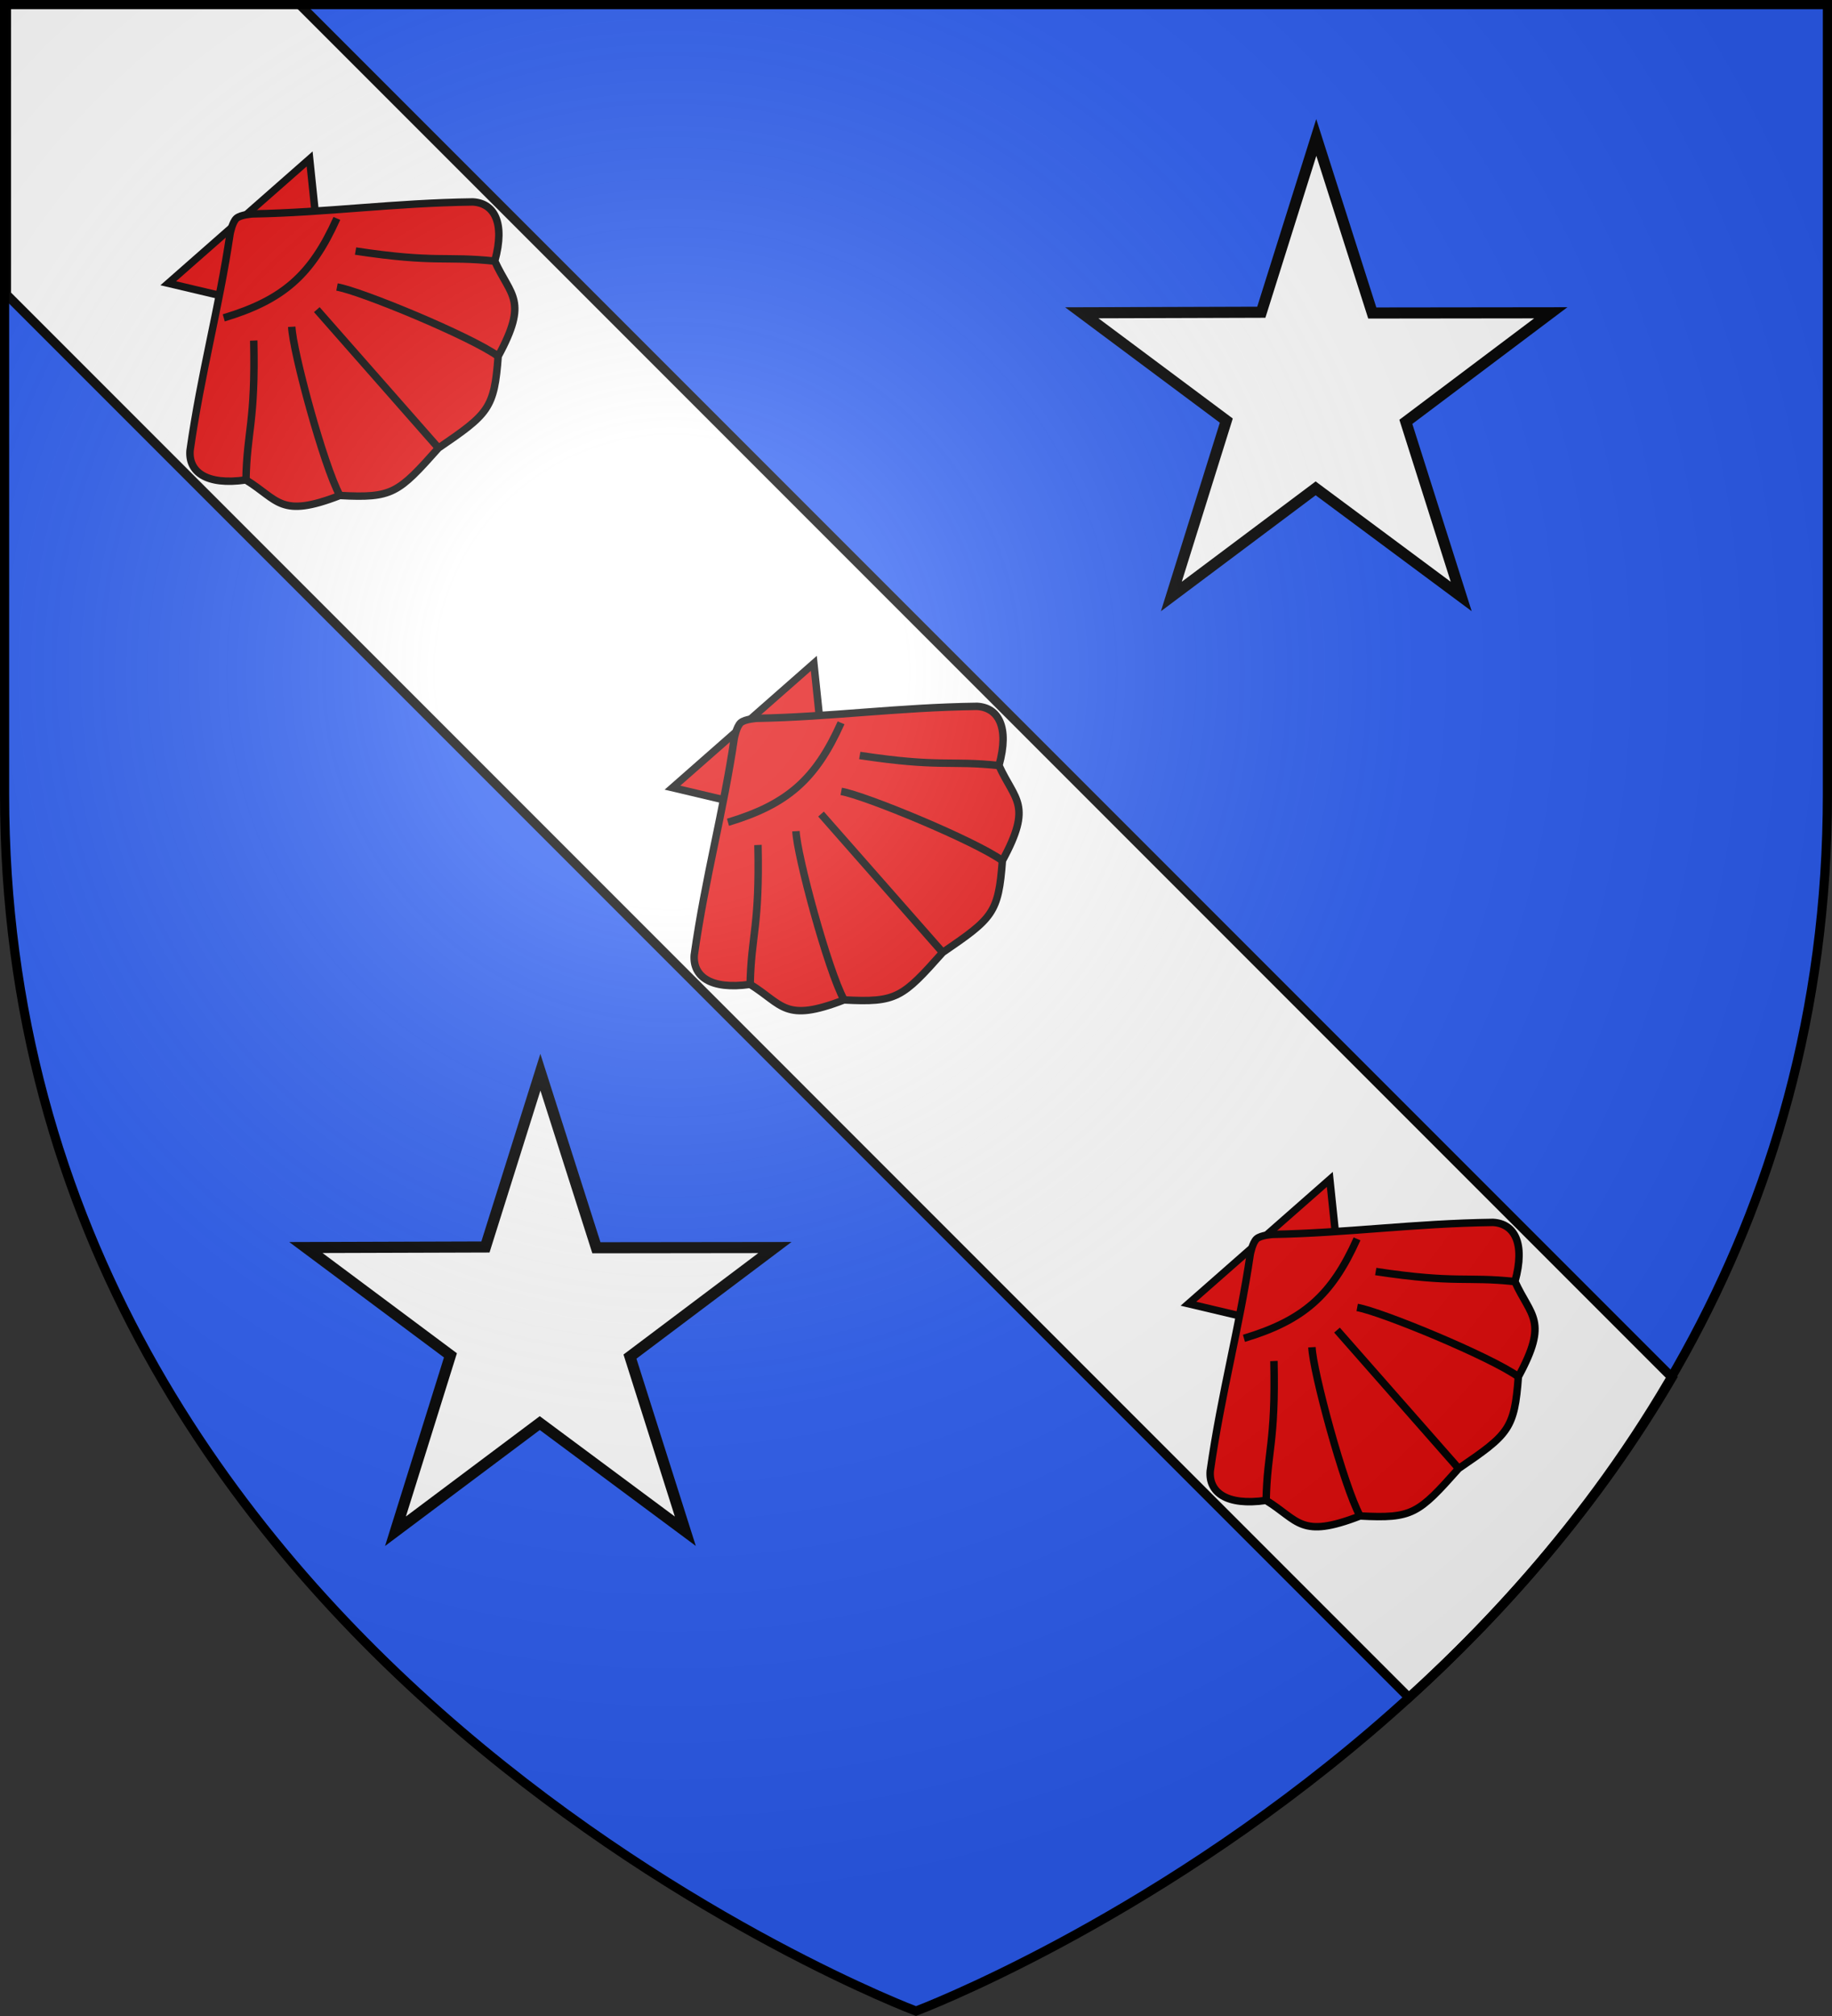
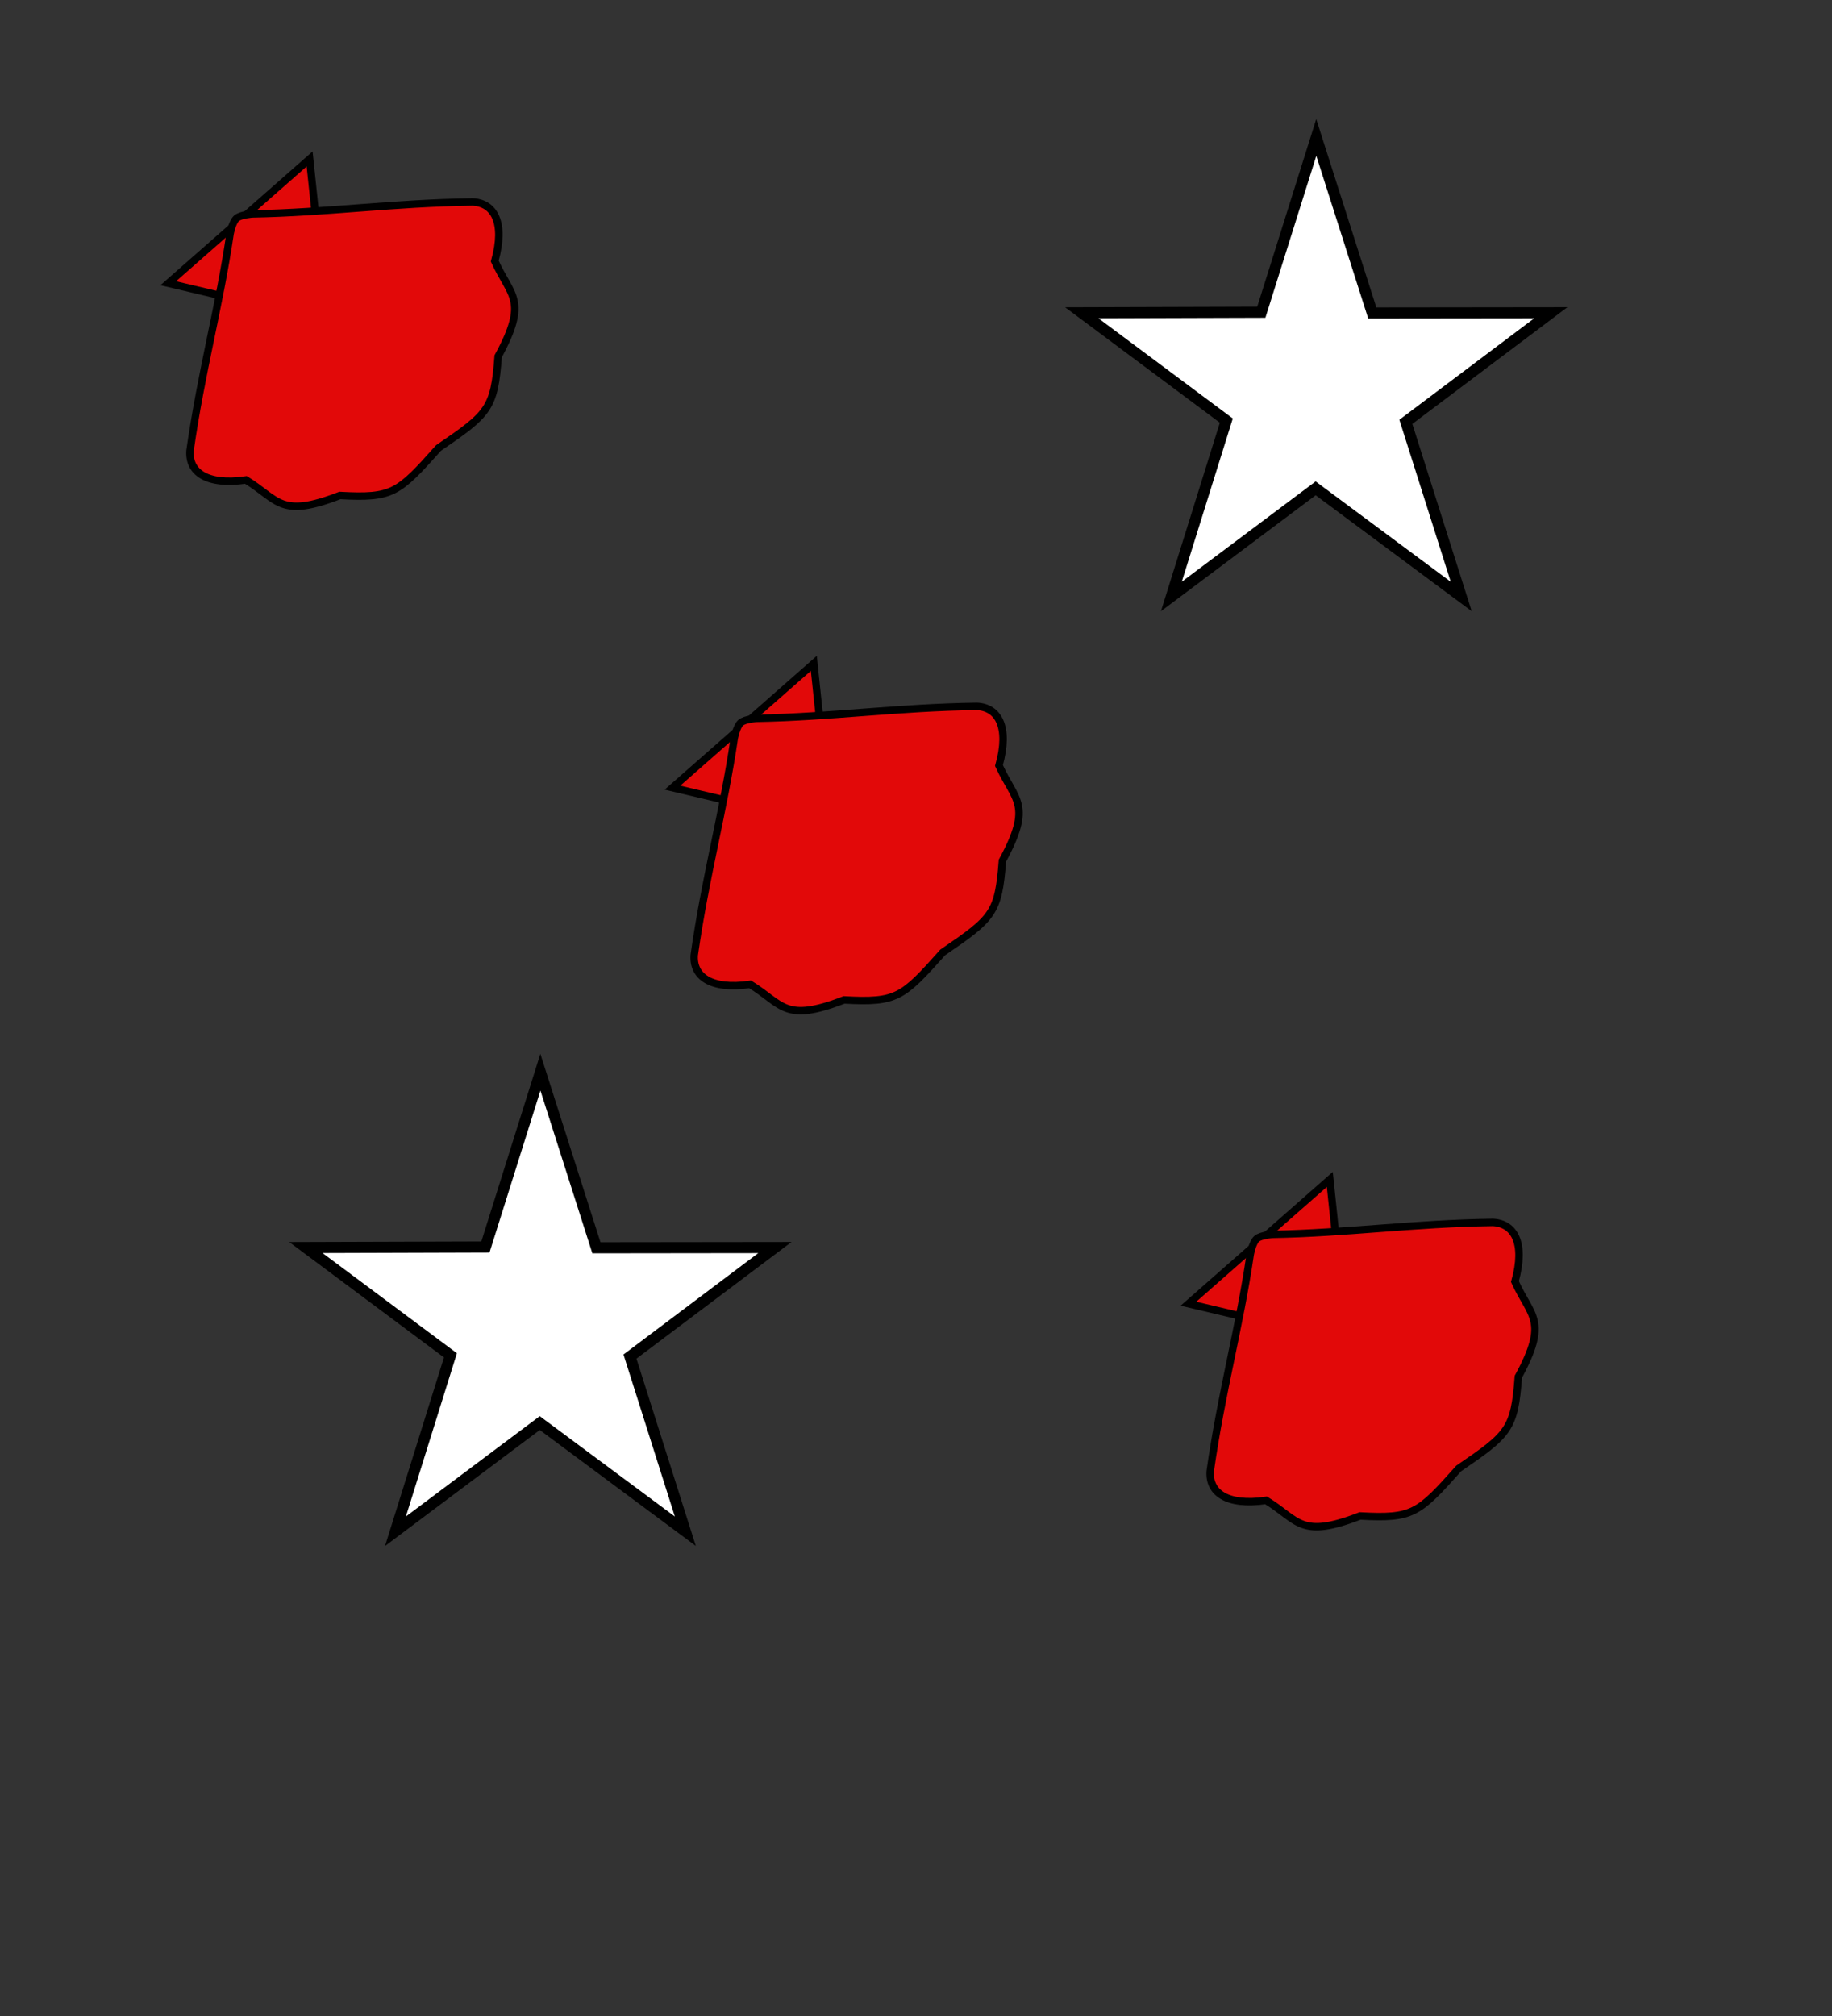
<svg xmlns="http://www.w3.org/2000/svg" xmlns:xlink="http://www.w3.org/1999/xlink" width="600" height="660" viewBox="-300 -300 600 660">
  <rect x="-300" y="-300" width="600" height="660" fill="#333333" stroke="none" />
  <defs>
    <radialGradient id="d" cx="-80" cy="-80" r="405" gradientUnits="userSpaceOnUse">
      <stop offset="0" style="stop-color:#fff;stop-opacity:.31" />
      <stop offset=".19" style="stop-color:#fff;stop-opacity:.25" />
      <stop offset=".6" style="stop-color:#6b6b6b;stop-opacity:.125" />
      <stop offset="1" style="stop-color:#000;stop-opacity:.125" />
    </radialGradient>
-     <path id="a" d="M-298.5-298.5h597V-40C298.5 246.2 0 358.39 0 358.39S-298.5 246.2-298.5-40z" />
  </defs>
  <use xlink:href="#a" width="600" height="660" style="fill:#2b5df2;fill-opacity:1" />
-   <path d="M-297.877-299.048v95.468l459.312 459.313c31.25-28.362 61.824-63.06 86.188-104.75l-450.031-450.031z" style="fill:#fff;stroke:#000;stroke-width:3" />
  <g id="b" style="fill:#e20909;fill-opacity:1;stroke:#000;stroke-width:2">
    <path d="M-25-41 0-5l25-36Z" style="fill:#e20909;fill-opacity:1" transform="matrix(.926 -.814 .797 .906 -189.068 -190.472)" />
-     <path d="M0-42c-1.5 0-4 2-4 2-15 13-30 23-46 37-4 4-3 10 6 16 3 10 0 14 16 20 10 10 12 10 28 8 16 2 18 2 28-8 16-6 13-10 16-20 9-6 10-12 6-16C34-17 19-27 4-40c0 0-2.5-2-4-2z" style="fill:#e20909;fill-opacity:1" transform="matrix(.926 -.814 .797 .906 -189.068 -190.472)" />
-     <path d="M-20-24c15 7 25 7 40 0M-44 13c9-10 12-10 26-27m-10 47c2-9 16-38 20-43m8 51V-9m44 22C35 3 32 3 18-14m10 47C26 24 12-5 8-10" style="fill:#e20909;fill-opacity:1" transform="matrix(.926 -.814 .797 .906 -189.068 -190.472)" />
+     <path d="M0-42c-1.5 0-4 2-4 2-15 13-30 23-46 37-4 4-3 10 6 16 3 10 0 14 16 20 10 10 12 10 28 8 16 2 18 2 28-8 16-6 13-10 16-20 9-6 10-12 6-16C34-17 19-27 4-40c0 0-2.5-2-4-2" style="fill:#e20909;fill-opacity:1" transform="matrix(.926 -.814 .797 .906 -189.068 -190.472)" />
  </g>
  <path d="m-123.014 51.021 18.34 57.471 58.462-.07-47.466 35.702 18.13 57.175-47.674-35.406-47.257 35.406 18.001-57.583-47.337-35.293 58.8-.183zM131.095-254.997l18.34 57.47 58.462-.069-47.466 35.701 18.13 57.176-47.674-35.406L83.63-104.72l18.001-57.584-47.337-35.293 58.8-.182z" style="fill:#fff;fill-opacity:1;stroke:#000;stroke-width:3.636;stroke-miterlimit:4;stroke-opacity:1;stroke-dasharray:none;stroke-dashoffset:0" />
  <use xlink:href="#b" id="c" width="100%" height="100%" x="0" y="0" transform="translate(165.135 165.135)" />
  <use xlink:href="#c" width="100%" height="100%" transform="translate(168.987 168.946)" />
  <use xlink:href="#a" fill="url(#d)" />
  <use xlink:href="#a" style="fill:none;stroke:#000;stroke-width:3" />
</svg>